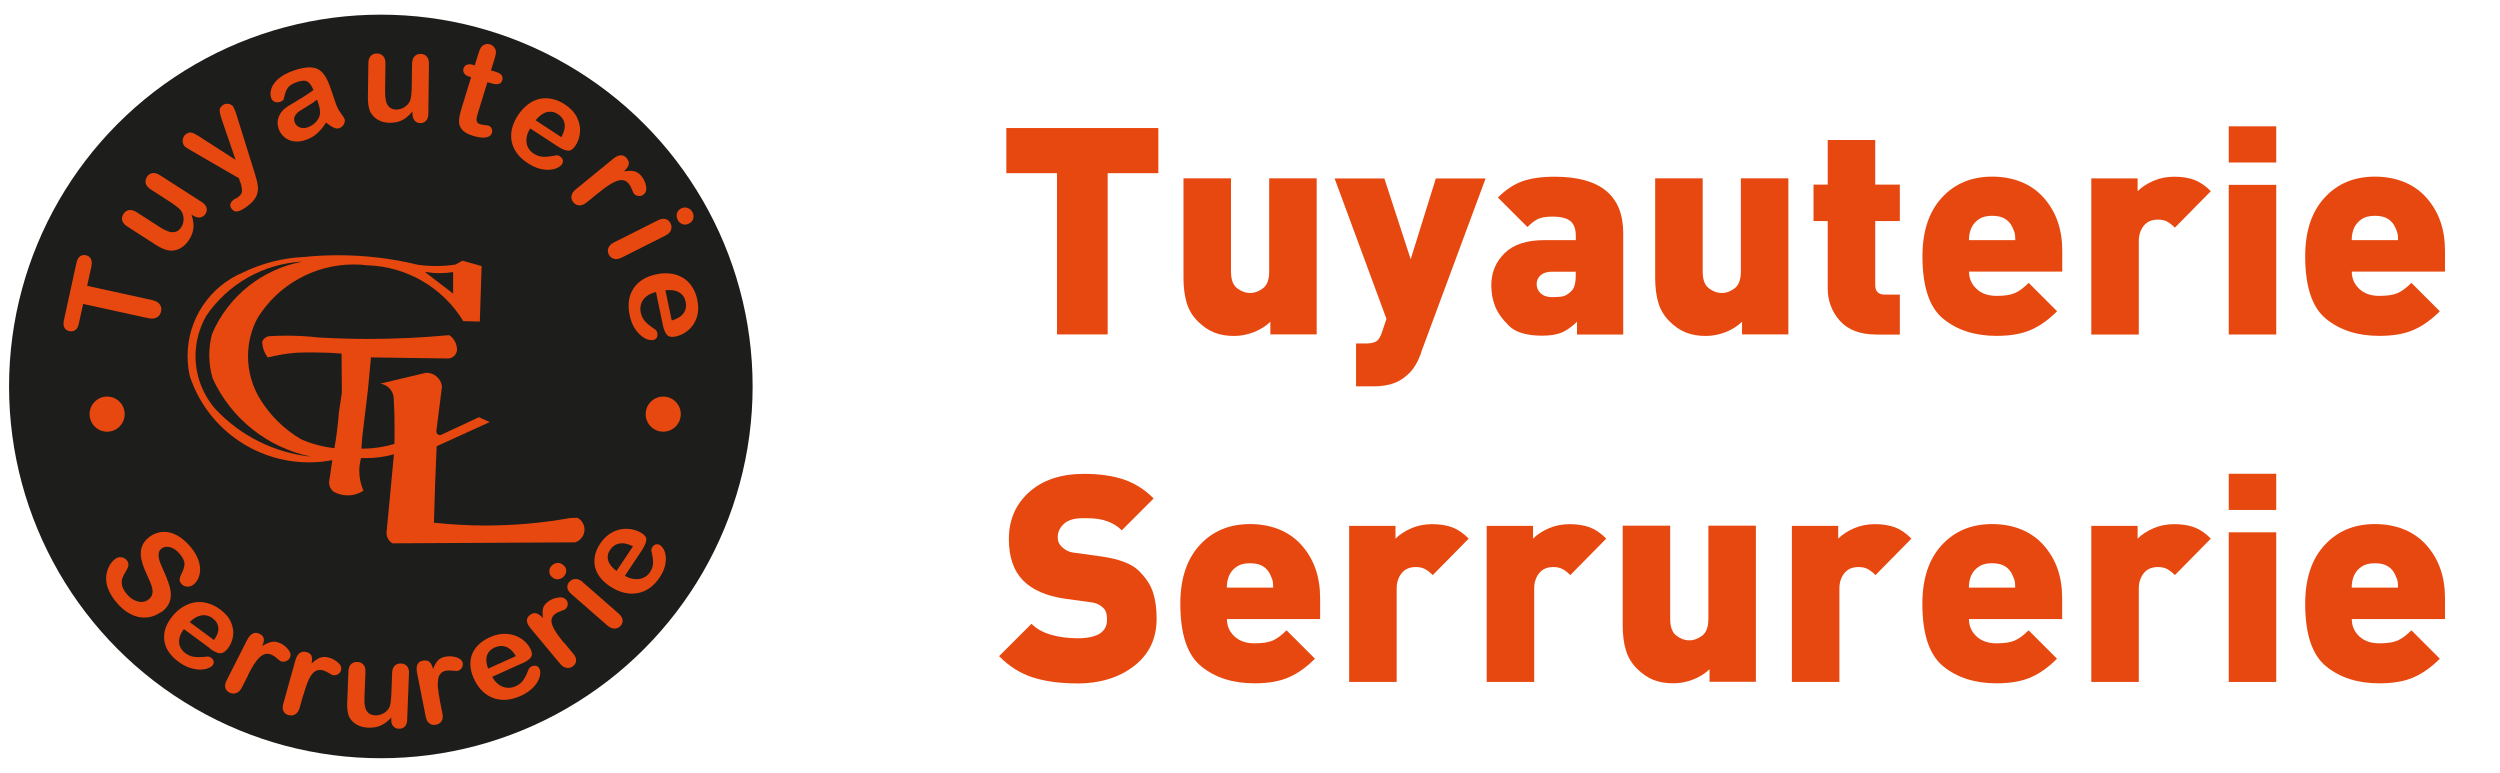
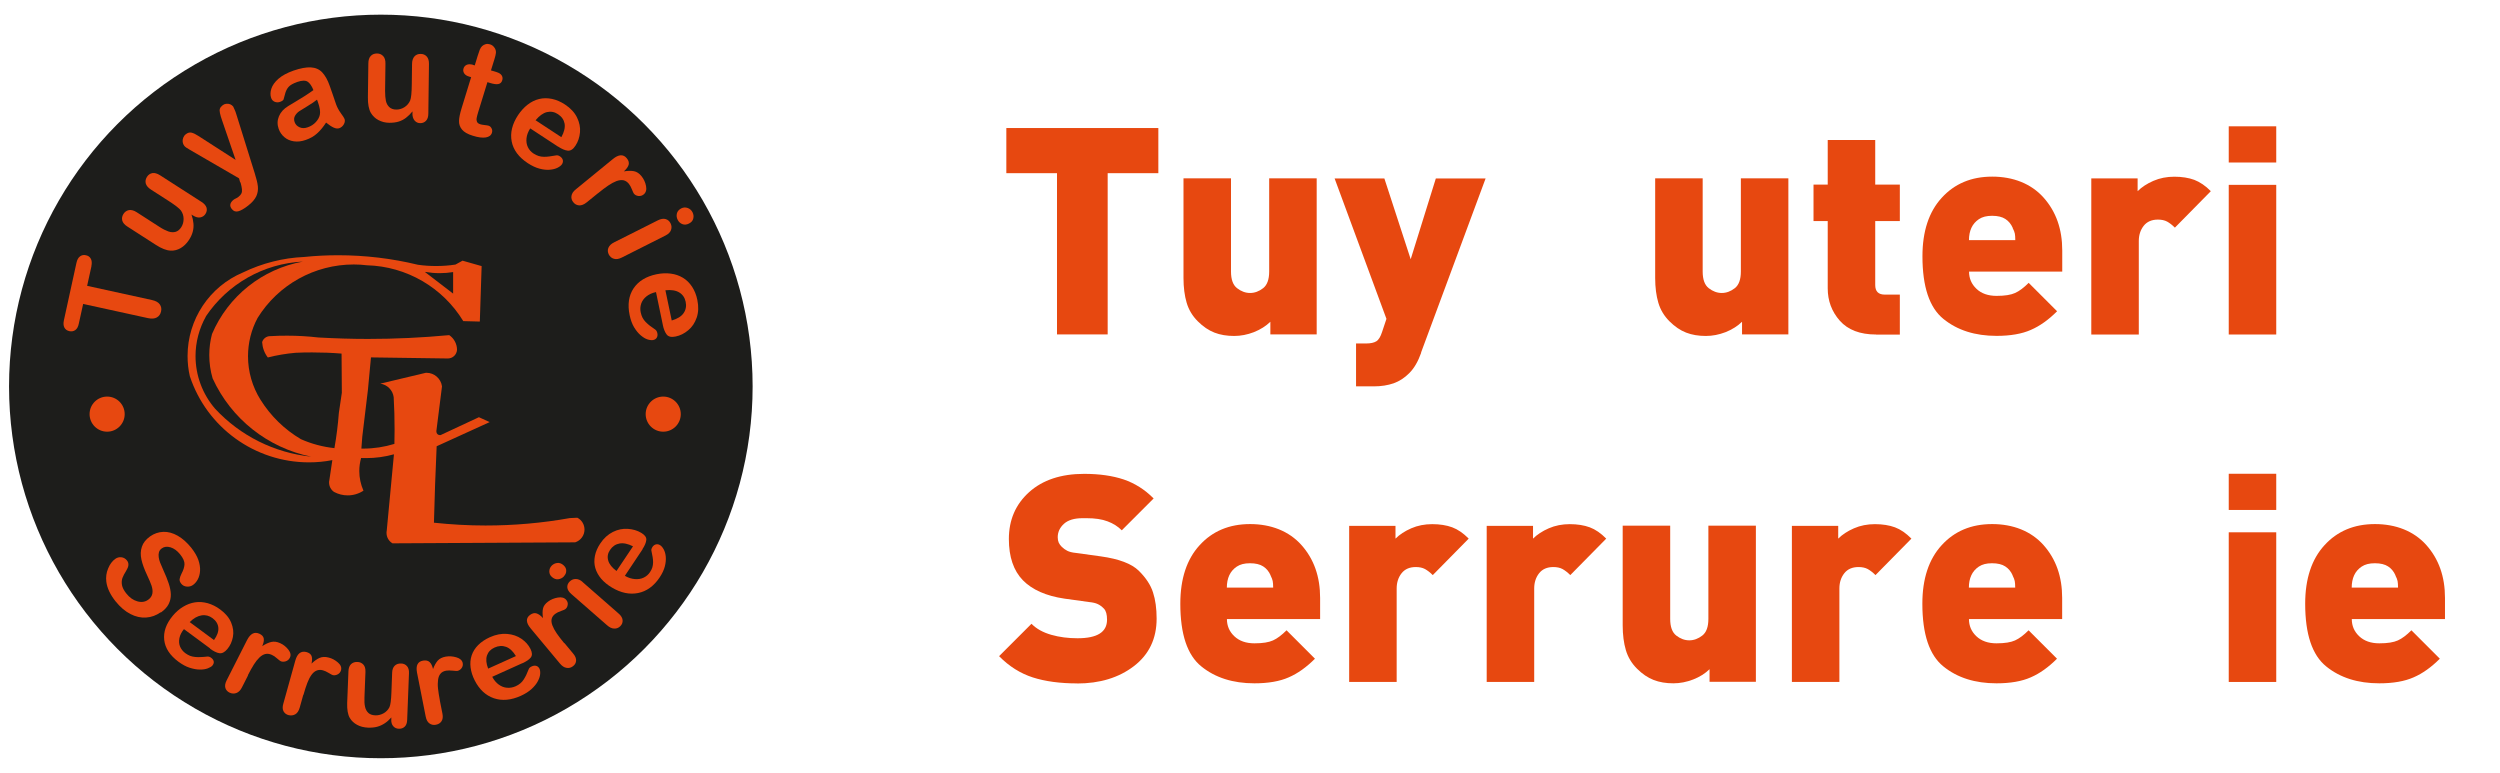
<svg xmlns="http://www.w3.org/2000/svg" id="Calque_1" data-name="Calque 1" viewBox="0 0 276.3 85.41">
  <defs>
    <style>
      .cls-1 {
        fill: #e74810;
      }

      .cls-1, .cls-2 {
        stroke-width: 0px;
      }

      .cls-2 {
        fill: #1d1d1b;
      }
    </style>
  </defs>
  <g>
    <circle class="cls-2" cx="42.09" cy="42.71" r="41.09" />
    <g>
      <path class="cls-1" d="m17.75,67.67c-.49.35-1.02.54-1.6.58-.58.04-1.16-.09-1.74-.39-.58-.3-1.13-.77-1.63-1.39-.6-.75-.94-1.48-1.03-2.18-.06-.5,0-.99.2-1.46.19-.47.46-.83.8-1.07.2-.14.42-.2.67-.17.25.03.45.15.61.35.13.16.18.34.16.53-.02.19-.11.4-.26.64-.18.28-.31.54-.4.77-.08.23-.1.49-.05.78.05.28.21.59.47.92.36.46.77.75,1.23.88.45.13.85.07,1.19-.17.27-.19.42-.42.47-.69.05-.27.01-.56-.09-.87-.11-.31-.27-.7-.5-1.18-.3-.64-.51-1.21-.62-1.71-.11-.5-.1-.97.05-1.41.14-.44.45-.82.91-1.15.44-.31.93-.48,1.46-.5.53-.02,1.06.13,1.59.43.53.3,1.03.75,1.5,1.33.37.47.63.92.78,1.34.15.43.21.83.19,1.2-.02.37-.11.69-.25.95-.14.26-.32.47-.53.62-.2.14-.42.2-.68.18-.26-.02-.47-.13-.62-.32-.14-.18-.2-.34-.18-.5.02-.16.09-.37.22-.63.19-.35.3-.69.32-1,.02-.32-.14-.69-.49-1.12-.32-.4-.67-.65-1.05-.77-.38-.11-.7-.08-.96.11-.16.11-.27.25-.32.42-.05.17-.06.35-.03.56.03.21.08.4.15.58.07.18.2.48.38.89.23.51.43.98.57,1.42.15.44.23.85.24,1.22.01.37-.07.73-.24,1.07-.17.34-.46.65-.87.94h0Z" />
      <path class="cls-1" d="m23.23,71.67l-2.9-2.14c-.26.32-.43.65-.5.99-.07.34-.05.65.07.94.12.28.31.52.57.72.18.13.36.23.53.3.18.07.37.11.58.13.21.02.41.02.6.01.2,0,.45-.03.77-.06.13,0,.26.04.4.15.15.11.24.24.27.39.03.15-.02.29-.13.44-.1.13-.28.23-.53.33-.25.09-.54.14-.88.13-.34,0-.71-.07-1.12-.2-.41-.13-.82-.36-1.23-.66-.95-.7-1.48-1.51-1.58-2.41-.1-.9.21-1.79.94-2.67.34-.41.73-.75,1.15-1,.42-.26.87-.42,1.32-.49.46-.07.93-.03,1.41.1.48.14.94.37,1.38.7.58.43.98.91,1.2,1.45.22.54.29,1.06.19,1.58-.1.52-.3.96-.62,1.34-.29.35-.59.5-.89.45-.3-.05-.64-.22-1.03-.51m-2.24-2.93l2.69,1.99c.36-.5.52-.96.48-1.37-.04-.41-.25-.76-.64-1.05-.37-.27-.77-.38-1.21-.31-.44.07-.88.31-1.32.75h0Z" />
      <path class="cls-1" d="m27.42,74.63l-.68,1.34c-.16.32-.37.53-.61.62-.24.09-.49.08-.74-.03-.24-.11-.4-.28-.48-.52-.07-.24-.03-.51.13-.83l2.26-4.46c.37-.72.82-.96,1.37-.71.28.13.44.3.48.53.04.22-.02.5-.17.84.37-.24.7-.39,1-.46.3-.07.63-.03.98.13.36.16.66.4.91.72.25.32.31.62.16.9-.1.2-.25.32-.46.39-.21.06-.39.06-.56-.02-.06-.03-.19-.13-.4-.31-.2-.18-.39-.31-.58-.39-.25-.11-.48-.14-.7-.09-.22.05-.44.18-.65.38-.21.2-.42.46-.62.78-.2.32-.43.72-.67,1.2h0Z" />
      <path class="cls-1" d="m33.52,76.79l-.4,1.43c-.1.35-.26.59-.48.72-.22.13-.47.16-.73.1-.26-.06-.45-.21-.57-.42-.12-.22-.13-.5-.03-.84l1.33-4.78c.22-.77.62-1.08,1.21-.94.3.08.49.22.58.43.08.21.08.5,0,.85.32-.3.61-.51.89-.63.28-.12.61-.14.99-.04.38.09.73.28,1.04.55.31.27.42.55.34.85-.06.21-.18.36-.37.46-.19.1-.38.13-.55.08-.07-.02-.22-.1-.45-.24-.23-.14-.45-.24-.64-.29-.27-.07-.5-.05-.71.04-.21.09-.39.25-.56.49-.17.24-.32.53-.45.88-.14.35-.27.78-.42,1.3h0Z" />
      <path class="cls-1" d="m43.25,79.52v-.23c-.23.26-.47.48-.73.65-.26.17-.53.3-.83.38-.3.08-.63.11-1.01.1-.46-.02-.86-.12-1.21-.31-.35-.19-.62-.44-.81-.76-.22-.38-.31-.93-.29-1.64l.14-3.52c.01-.35.11-.62.29-.79.18-.17.41-.25.68-.24.29,0,.51.11.68.29.17.18.24.45.23.8l-.11,2.84c-.02.41,0,.76.07,1.04.06.28.19.5.37.67.18.16.44.25.77.26.32.01.62-.07.91-.23.29-.17.5-.39.64-.67.12-.25.19-.8.22-1.65l.08-2.16c.01-.35.11-.61.29-.78.18-.17.41-.25.69-.24.28,0,.5.11.66.29.16.18.24.45.22.8l-.2,5.14c-.01.34-.1.59-.27.75-.17.16-.38.24-.64.23-.26,0-.47-.1-.63-.28-.16-.18-.23-.43-.22-.75h0Z" />
      <path class="cls-1" d="m48.61,77.42l.29,1.46c.07.35.03.64-.11.84-.14.21-.35.33-.62.38-.27.05-.5,0-.71-.15-.21-.15-.34-.4-.41-.75l-.96-4.86c-.15-.78.07-1.23.67-1.33.31-.05.55,0,.72.16.17.16.3.42.38.77.15-.4.33-.71.52-.93.2-.22.49-.37.88-.44.39-.07.78-.04,1.19.08.4.12.63.33.69.63.04.21,0,.4-.13.57-.13.17-.28.26-.46.3-.07.01-.24,0-.52-.03-.28-.03-.51-.03-.71,0-.27.05-.48.15-.62.32-.15.16-.24.39-.28.67-.04.28-.05.61-.01.98.04.37.11.82.21,1.34h0Z" />
      <g>
        <path class="cls-1" d="m57.72,73.3l-3.32,1.5c.19.36.43.65.72.86.29.21.6.33.92.35.32.03.63-.03.94-.16.2-.09.38-.2.52-.32.15-.12.27-.26.38-.43.11-.17.2-.34.28-.5.08-.17.17-.4.29-.68.05-.11.16-.2.32-.27.17-.08.34-.1.49-.06.15.04.27.14.36.31.07.14.1.34.08.59-.02.25-.11.52-.26.8-.15.29-.38.57-.69.86-.31.28-.7.53-1.18.75-1.09.49-2.09.58-2.99.27-.9-.31-1.61-.97-2.12-1.98-.24-.47-.39-.95-.45-1.42-.06-.47-.02-.92.12-1.34.14-.42.38-.8.72-1.14.34-.34.77-.63,1.28-.86.66-.3,1.3-.42,1.91-.37.61.05,1.14.23,1.59.54.45.31.78.68,1,1.12.2.4.21.72.03.95-.18.23-.5.44-.94.64m-3.78.59l3.08-1.39c-.32-.53-.68-.87-1.09-1.02-.41-.15-.84-.12-1.28.08-.42.19-.7.49-.83.88-.13.4-.09.88.13,1.44h0Z" />
        <path class="cls-1" d="m62.38,71.07l.97,1.17c.24.28.34.55.32.79-.02.25-.14.45-.36.61-.21.16-.45.22-.7.17-.26-.04-.5-.2-.73-.48l-3.24-3.89c-.52-.63-.54-1.12-.06-1.48.25-.18.48-.24.71-.17.23.07.47.24.72.52-.06-.42-.06-.77,0-1.05.06-.28.25-.54.56-.77.31-.23.67-.38,1.09-.45.41-.07.72.02.92.26.14.17.2.36.16.56-.03.2-.12.36-.27.47-.05.04-.21.11-.47.2-.26.09-.47.19-.63.31-.22.16-.35.35-.4.56-.05.21-.02.45.08.72.1.27.26.56.47.87.21.31.5.68.84,1.1h0Z" />
        <path class="cls-1" d="m64.38,64.32l3.99,3.49c.28.24.42.49.44.73.02.25-.06.47-.25.66-.19.19-.41.28-.67.27-.26,0-.53-.13-.8-.37l-3.95-3.45c-.27-.24-.42-.48-.44-.72-.02-.24.06-.46.25-.65.19-.19.41-.29.67-.29.26,0,.51.1.76.32m-2.06-.6c-.18.18-.39.28-.63.31-.24.03-.47-.06-.69-.25-.2-.17-.29-.38-.29-.62,0-.24.09-.45.26-.63.17-.17.37-.27.61-.3.24-.03.47.05.69.24.21.19.32.39.31.63,0,.23-.09.43-.27.61h0Z" />
        <path class="cls-1" d="m71.02,60.7l-1.96,2.94c.36.21.73.33,1.1.36.37.03.69-.02.98-.16.29-.14.52-.34.7-.61.12-.18.21-.36.26-.53.05-.18.08-.36.08-.56,0-.2-.02-.38-.05-.57-.03-.18-.08-.42-.14-.72-.02-.12.02-.25.11-.39.1-.15.23-.25.38-.29.15-.04.31-.02.47.08.14.09.28.24.4.46.12.22.2.49.23.81.03.32,0,.68-.1,1.07-.1.39-.29.8-.57,1.22-.64.96-1.44,1.54-2.38,1.73-.94.19-1.91-.01-2.91-.61-.47-.28-.86-.6-1.18-.97-.31-.37-.53-.77-.65-1.19-.12-.42-.13-.87-.04-1.33.09-.46.29-.92.59-1.37.39-.59.86-1.01,1.4-1.28.54-.27,1.09-.38,1.65-.34.56.04,1.05.18,1.48.44.4.24.59.5.56.79-.03.29-.17.63-.43,1.02m-2.86,2.4l1.82-2.72c-.57-.29-1.07-.39-1.5-.31-.43.08-.78.32-1.04.71-.25.37-.32.76-.2,1.17.11.4.42.79.92,1.16h0Z" />
      </g>
      <path class="cls-1" d="m10.11,29.41l-.48,2.18,7.17,1.57c.41.09.7.25.86.48.16.23.21.49.14.78-.06.3-.22.52-.46.66-.24.14-.57.17-.98.08l-7.17-1.57-.48,2.18c-.07.34-.2.58-.39.71-.19.13-.4.17-.65.12-.26-.06-.44-.19-.55-.39-.11-.21-.13-.47-.06-.8l1.39-6.36c.08-.35.21-.59.4-.72.19-.14.41-.18.65-.12.25.05.43.18.54.39.11.2.13.48.06.82h0Z" />
      <path class="cls-1" d="m21.36,23.84l-.2-.13c.12.34.19.67.22.99.03.31,0,.62-.08.92-.08.3-.22.61-.43.92-.25.38-.55.67-.9.88-.35.2-.72.3-1.11.28-.46-.02-1.01-.23-1.64-.64l-3.14-2.02c-.32-.2-.51-.43-.57-.67-.06-.24-.02-.48.13-.72.15-.24.36-.38.61-.43.25-.04.54.03.85.23l2.53,1.63c.37.24.7.4.98.5.29.1.56.11.8.04.24-.07.45-.24.63-.52.17-.27.25-.57.25-.91,0-.34-.1-.64-.29-.92-.17-.23-.63-.59-1.39-1.08l-1.93-1.24c-.31-.2-.5-.43-.57-.67-.06-.25-.02-.49.13-.73.15-.24.35-.37.6-.42.25-.04.53.04.85.24l4.59,2.95c.3.19.48.41.55.64.06.23.02.46-.12.68-.14.22-.33.34-.58.39-.25.04-.51-.03-.79-.21h0Z" />
      <path class="cls-1" d="m26.54,20.15l-.12-.44-5.43-3.15c-.32-.18-.53-.32-.62-.44-.1-.13-.16-.27-.18-.43-.02-.16,0-.32.06-.47.06-.15.15-.28.28-.38.21-.17.43-.23.64-.18.21.05.46.17.75.36l4.12,2.65-1.48-4.32c-.12-.35-.21-.63-.25-.85-.05-.21-.05-.38,0-.5.04-.12.14-.24.3-.37.11-.09.24-.14.39-.16.15-.02.29,0,.43.05.14.06.25.14.34.25.04.08.09.2.16.35.07.15.13.31.18.48l2.05,6.57c.18.57.3,1.05.34,1.43.04.38-.02.74-.17,1.08-.16.34-.45.69-.9,1.04-.43.34-.8.55-1.09.63-.29.08-.53,0-.73-.26-.13-.17-.19-.34-.15-.51.03-.17.15-.34.35-.5.08-.06.17-.11.26-.15.11-.05.2-.11.27-.16.17-.13.28-.26.34-.39.06-.13.08-.28.06-.47-.02-.19-.07-.44-.16-.76h0Z" />
      <path class="cls-1" d="m36.03,13.56c-.31.48-.64.88-.99,1.19-.34.31-.76.55-1.26.72-.46.16-.89.21-1.3.15-.41-.06-.76-.21-1.05-.46-.29-.24-.5-.55-.63-.91-.17-.49-.16-.95.03-1.4.19-.45.53-.83,1.03-1.13.1-.07.36-.22.78-.47.42-.25.77-.46,1.06-.65.29-.19.61-.4.94-.64-.18-.46-.4-.77-.64-.93-.24-.16-.63-.15-1.15.03-.45.16-.77.34-.95.54-.18.2-.31.46-.39.77-.08.31-.13.51-.17.62-.04.1-.17.19-.39.27-.2.07-.4.07-.59-.01-.19-.08-.32-.22-.39-.42-.11-.31-.1-.65.02-1.03.12-.37.38-.74.78-1.09.4-.35.95-.65,1.65-.9.78-.27,1.43-.39,1.94-.36.51.03.93.21,1.25.55.32.34.6.83.83,1.49.14.42.27.77.37,1.06.1.29.21.62.33.97.12.33.29.66.53.99.24.32.37.54.41.64.06.18.04.38-.08.59-.12.21-.29.35-.5.43-.18.06-.39.04-.63-.07-.24-.11-.51-.29-.83-.55m-1.01-2.53c-.23.19-.57.42-1.03.7-.46.28-.78.48-.95.59-.17.12-.32.28-.44.48-.12.21-.14.44-.05.7.09.27.28.46.55.58.27.12.57.12.9,0,.35-.12.65-.31.89-.57.24-.26.39-.53.45-.82.07-.33,0-.8-.22-1.41l-.09-.25h0Z" />
      <path class="cls-1" d="m45.59,12.55v-.24c-.23.28-.47.52-.72.71-.25.19-.52.33-.82.42-.3.09-.63.13-1.01.13-.46,0-.86-.11-1.22-.3-.36-.19-.63-.46-.83-.79-.23-.4-.34-.98-.33-1.73l.05-3.73c0-.38.09-.66.27-.84.17-.18.4-.27.68-.27.29,0,.51.1.69.29s.26.47.25.84l-.04,3.01c0,.44.03.8.09,1.1.07.3.2.53.39.7.19.17.45.26.77.26.32,0,.62-.09.9-.27.28-.18.49-.43.62-.73.11-.27.17-.85.18-1.75l.03-2.29c0-.37.1-.65.27-.84.18-.19.41-.28.69-.27.28,0,.5.1.67.29.17.19.25.47.24.85l-.07,5.45c0,.36-.09.63-.26.8-.17.18-.38.26-.63.26-.26,0-.47-.1-.63-.29-.16-.19-.24-.45-.24-.79h0Z" />
      <path class="cls-1" d="m52.27,7.17l.2.06.33-1.08c.09-.29.17-.51.23-.67.07-.16.15-.29.26-.39.11-.1.24-.17.39-.21.16-.04.31-.03.48.02.23.07.41.22.54.45.09.15.12.32.11.49-.02.17-.07.41-.17.72l-.38,1.22.66.2c.25.08.43.2.53.36.1.16.12.34.06.53-.07.24-.22.38-.44.42-.22.04-.51,0-.87-.11l-.33-.1-1.02,3.31c-.09.28-.14.5-.17.66-.03.16-.01.3.04.42.06.12.18.21.38.27.11.03.25.06.45.08.19.02.34.04.44.07.14.04.26.14.34.3.08.15.09.31.04.48-.09.29-.32.46-.68.52-.36.06-.84,0-1.44-.19-.56-.17-.96-.4-1.19-.68-.23-.28-.34-.6-.33-.96.01-.36.11-.82.28-1.38l1.06-3.45-.24-.07c-.26-.08-.44-.2-.54-.37-.1-.17-.12-.34-.06-.53.06-.19.18-.32.36-.4.18-.08.41-.07.68,0h0Z" />
      <path class="cls-1" d="m61.68,16.21l-3.08-2.02c-.23.36-.37.72-.41,1.09-.04.36.01.69.15.98.14.29.35.53.63.71.19.12.37.21.56.27.18.06.38.09.59.09.21,0,.41-.01.6-.04.19-.03.45-.07.77-.12.13-.02.26.02.41.12.16.11.26.24.3.39.04.15.01.31-.09.47-.09.14-.26.27-.49.39-.24.12-.52.19-.86.22-.34.03-.72-.01-1.13-.12-.42-.11-.84-.31-1.29-.6-1.01-.66-1.61-1.47-1.79-2.41-.18-.94.05-1.91.7-2.9.31-.46.66-.85,1.06-1.16.4-.31.82-.52,1.28-.63.45-.11.92-.11,1.41-.01.49.1.97.31,1.44.62.61.4,1.06.88,1.33,1.43.27.55.38,1.1.33,1.65-.05.55-.22,1.05-.5,1.47-.26.4-.54.58-.85.55-.3-.03-.66-.18-1.07-.45m-2.49-2.91l2.85,1.87c.31-.56.43-1.06.36-1.49-.08-.43-.32-.78-.73-1.05-.39-.26-.8-.33-1.23-.23-.43.11-.84.41-1.25.9h0Z" />
      <path class="cls-1" d="m66.07,21.37l-1.22.99c-.3.24-.57.35-.84.34-.26-.02-.48-.13-.65-.35-.17-.21-.24-.44-.2-.7.04-.26.2-.51.5-.74l4.06-3.32c.65-.54,1.18-.57,1.56-.09.2.24.26.48.2.71-.07.23-.24.47-.53.73.44-.07.81-.08,1.12-.02.3.06.58.24.83.55.25.31.42.67.5,1.08.08.41,0,.72-.25.93-.18.15-.37.2-.59.18-.22-.03-.38-.11-.5-.26-.04-.05-.12-.21-.22-.47-.1-.26-.22-.47-.34-.62-.17-.21-.37-.34-.6-.39-.22-.04-.48-.01-.76.09-.28.11-.59.27-.91.49-.33.22-.71.51-1.15.87h0Z" />
      <path class="cls-1" d="m73.59,26.01l-4.86,2.45c-.34.17-.63.22-.88.14-.25-.07-.44-.23-.57-.48-.12-.25-.14-.49-.04-.73.1-.24.31-.45.64-.61l4.81-2.42c.33-.17.62-.22.87-.15.25.07.43.23.55.47.12.25.14.49.05.74-.09.25-.28.44-.58.59m1.32-1.71c-.12-.23-.15-.47-.09-.71.06-.24.22-.42.48-.56.24-.12.48-.13.72-.04.24.09.42.25.53.48.11.22.14.45.08.68-.05.24-.22.43-.48.56-.26.13-.5.15-.73.06-.23-.09-.4-.25-.51-.47h0Z" />
      <path class="cls-1" d="m73.25,35.88l-.75-3.6c-.42.09-.77.25-1.06.48-.28.23-.48.5-.58.81-.1.31-.12.62-.05.95.05.22.11.42.2.59.09.17.21.33.35.48.15.15.3.28.45.4.16.12.37.27.63.45.1.08.17.2.21.38.04.19.02.35-.06.49-.08.14-.21.23-.4.27-.17.03-.37.01-.63-.07-.25-.08-.5-.24-.76-.46-.26-.22-.5-.52-.72-.88-.22-.37-.38-.81-.49-1.33-.25-1.18-.1-2.17.43-2.97.54-.8,1.38-1.32,2.54-1.56.54-.11,1.07-.14,1.57-.07.5.06.95.22,1.35.46.4.24.73.57,1.01.99.27.42.47.9.58,1.46.15.72.13,1.37-.07,1.95-.2.58-.51,1.05-.94,1.4-.43.36-.89.59-1.39.69-.46.1-.79.03-.98-.21-.19-.24-.34-.6-.44-1.08m.29-3.82l.7,3.34c.62-.18,1.06-.45,1.31-.81.25-.36.33-.78.23-1.26-.1-.46-.33-.8-.71-1.03-.38-.23-.89-.31-1.52-.24h0Z" />
      <path class="cls-1" d="m36.38,53.2l.35-2.35h0c-.85.17-1.71.25-2.58.25-5.98,0-11.29-3.84-13.17-9.52h0c-.17-.73-.25-1.49-.25-2.24,0-4.03,2.41-7.67,6.13-9.23h0c2.11-1.02,4.42-1.61,6.76-1.71h0c1.25-.13,2.51-.19,3.76-.19,2.96,0,5.92.35,8.8,1.05h0c.67.1,1.35.14,2.03.14.71,0,1.43-.05,2.13-.16l.78-.43,2.11.6-.2,6.13-1.83-.05h0c-2.27-3.72-6.27-6.05-10.64-6.17h0c-.48-.06-.97-.09-1.46-.09-4.33,0-8.35,2.23-10.63,5.91h0c-.7,1.3-1.06,2.76-1.06,4.24,0,1.7.48,3.36,1.38,4.8h0c1.12,1.79,2.65,3.29,4.47,4.36h0c1.17.52,2.42.85,3.7.99h0c.23-1.29.39-2.58.49-3.89l.33-2.23-.03-4.33h0c-1.08-.09-2.17-.13-3.26-.13-.61,0-1.21.01-1.82.04h0c-1.03.09-2.06.26-3.07.52h0c-.38-.49-.59-1.08-.63-1.7h0c.12-.39.48-.66.89-.66.02,0,.05,0,.07,0h0c.61-.04,1.21-.05,1.82-.05,1.15,0,2.3.07,3.44.2h0c1.82.1,3.65.16,5.48.16,3,0,6-.14,8.98-.42h0c.54.37.86.98.86,1.63,0,0,0,0,0,0h0c-.04.54-.48.95-1.02.95l-8.49-.12-.34,3.62-.62,5.14-.1,1.32h0c.07,0,.15,0,.22,0,1.16,0,2.32-.18,3.43-.52h0c.01-.53.02-1.06.02-1.59,0-1.19-.03-2.39-.1-3.58h0c-.1-.77-.71-1.38-1.48-1.49l5.04-1.2h0s.04,0,.06,0c.87,0,1.6.64,1.72,1.5l-.62,4.92h0s0,.05,0,.08c0,.22.17.39.39.39.04,0,.07,0,.11-.02l4.2-1.96,1.19.54-5.86,2.67h0c-.13,2.81-.23,5.63-.3,8.45h0c1.89.2,3.79.31,5.7.31,3.12,0,6.24-.27,9.31-.82l.84-.04h0c.49.25.79.76.79,1.31,0,.64-.42,1.21-1.03,1.41l-20.19.11h0c-.41-.24-.66-.68-.66-1.15,0-.08,0-.15.02-.22l.8-8.47h0c-1,.28-2.03.42-3.07.42-.19,0-.38,0-.56-.01h0c-.13.47-.2.95-.2,1.44,0,.75.16,1.49.46,2.17h0c-.52.34-1.12.52-1.74.52-.53,0-1.04-.13-1.51-.38h0c-.35-.24-.55-.63-.55-1.05,0-.03,0-.07,0-.1h0Z" />
      <path class="cls-2" d="m22.75,34.97h0c2.42-3.6,6.39-5.85,10.73-6.06h0c-4.49.81-8.27,3.82-10.05,8.01h0c-.2.76-.3,1.53-.3,2.32,0,.87.12,1.74.37,2.58h0c2.04,4.46,6.08,7.67,10.89,8.65h0c-4.06-.42-7.83-2.3-10.61-5.29h0c-1.4-1.62-2.17-3.69-2.17-5.83,0-1.53.4-3.04,1.15-4.38h0Z" />
      <path class="cls-2" d="m46.99,30.07v-.02c.53.09,1.06.14,1.6.14.5,0,1-.04,1.49-.12v2.38l-3.09-2.37h0Z" />
      <path class="cls-1" d="m11.84,43.83c1.07,0,1.94.87,1.94,1.94s-.87,1.94-1.94,1.94-1.94-.87-1.94-1.94.87-1.94,1.94-1.94h0Z" />
      <path class="cls-1" d="m73.3,43.83c1.07,0,1.94.87,1.94,1.94s-.87,1.94-1.94,1.94-1.94-.87-1.94-1.94.87-1.94,1.94-1.94h0Z" />
    </g>
  </g>
  <g>
    <path class="cls-1" d="m122.42,19.14v17.82h-5.6v-17.82h-5.6v-4.99h16.8v4.99h-5.6Z" />
    <path class="cls-1" d="m140.4,36.97v-1.41c-.49.48-1.1.86-1.82,1.15-.73.28-1.45.42-2.18.42-.81,0-1.54-.12-2.18-.37-.64-.25-1.25-.66-1.84-1.25-.59-.59-1-1.27-1.23-2.05-.23-.78-.35-1.69-.35-2.74v-11.01h5.25v10.3c0,.88.22,1.49.67,1.84.45.35.93.53,1.44.53s.99-.18,1.44-.53c.45-.35.67-.97.67-1.84v-10.3h5.25v17.25h-5.12Z" />
    <path class="cls-1" d="m157.07,38.98c-.34.96-.77,1.71-1.3,2.24-.52.53-1.1.91-1.74,1.14-.64.22-1.37.34-2.18.34h-1.98v-4.74h1.12c.49,0,.86-.08,1.12-.24.26-.16.47-.51.64-1.04l.48-1.44-5.73-15.52h5.5l2.91,8.93,2.78-8.93h5.5l-7.14,19.26Z" />
-     <path class="cls-1" d="m174.29,36.97v-1.41c-.56.54-1.11.94-1.66,1.18-.55.24-1.28.36-2.18.36-1.73,0-2.97-.37-3.71-1.12-.75-.75-1.25-1.47-1.52-2.18-.27-.7-.4-1.46-.4-2.27,0-1.41.49-2.59,1.47-3.55.98-.96,2.44-1.44,4.38-1.44h3.49v-.45c0-.77-.2-1.32-.59-1.65-.4-.33-1.06-.5-2-.5-.66,0-1.17.08-1.54.24-.36.16-.77.46-1.22.91l-3.26-3.26c.85-.85,1.75-1.45,2.69-1.79.94-.34,2.13-.51,3.58-.51,5.06,0,7.58,2.08,7.58,6.25v11.19h-5.12Zm-.13-6.94h-2.66c-.51,0-.92.13-1.22.38-.3.26-.45.59-.45.99s.15.75.45,1.02c.3.28.73.42,1.28.42s.99-.04,1.25-.11c.26-.07.54-.26.86-.56.32-.3.48-.86.48-1.7v-.45Z" />
    <path class="cls-1" d="m192.53,36.97v-1.41c-.49.48-1.1.86-1.82,1.15-.73.28-1.45.42-2.18.42-.81,0-1.54-.12-2.18-.37-.64-.25-1.25-.66-1.84-1.25-.59-.59-1-1.27-1.23-2.05-.23-.78-.35-1.69-.35-2.74v-11.01h5.25v10.3c0,.88.22,1.49.67,1.84.45.35.93.53,1.44.53s.99-.18,1.44-.53c.45-.35.67-.97.67-1.84v-10.3h5.25v17.25h-5.12Z" />
    <path class="cls-1" d="m207.34,36.97c-1.77,0-3.1-.51-4-1.52-.9-1.02-1.34-2.21-1.34-3.58v-7.44h-1.57v-4.03h1.57v-4.93h5.25v4.93h2.72v4.03h-2.72v7.07c0,.71.35,1.06,1.06,1.06h1.66v4.42h-2.62Z" />
    <path class="cls-1" d="m217.62,30.02c0,.75.27,1.38.82,1.9.54.52,1.29.78,2.22.78s1.58-.11,2.05-.32c.47-.21.97-.59,1.5-1.12l3.14,3.14c-.94.94-1.9,1.63-2.9,2.06-.99.44-2.26.66-3.79.66-2.37,0-4.33-.62-5.87-1.87-1.55-1.25-2.32-3.56-2.32-6.93,0-2.75.71-4.91,2.13-6.46,1.42-1.56,3.28-2.34,5.58-2.34s4.3.77,5.68,2.32c1.38,1.55,2.06,3.49,2.06,5.84v2.34h-10.3Zm4.83-4.83c-.19-.43-.46-.76-.82-.99-.35-.23-.84-.35-1.46-.35s-1.08.12-1.46.37c-.37.25-.65.57-.83.96-.18.39-.27.85-.27,1.36h5.12c0-.32-.02-.56-.05-.72-.03-.16-.11-.37-.24-.62Z" />
    <path class="cls-1" d="m240.37,25.16c-.3-.3-.59-.52-.86-.67-.28-.15-.62-.22-1.02-.22-.68,0-1.21.23-1.57.69s-.54,1.02-.54,1.68v10.33h-5.25v-17.25h5.12v1.41c.45-.45,1.03-.83,1.74-1.14.71-.31,1.49-.46,2.32-.46s1.59.12,2.21.35c.62.24,1.23.65,1.82,1.25l-3.97,4.03Z" />
    <path class="cls-1" d="m246.32,17.96v-4h5.25v4h-5.25Zm0,19.01v-16.54h5.25v16.54h-5.25Z" />
-     <path class="cls-1" d="m259.92,30.02c0,.75.27,1.38.82,1.9.54.52,1.29.78,2.22.78s1.58-.11,2.05-.32c.47-.21.97-.59,1.5-1.12l3.14,3.14c-.94.94-1.9,1.63-2.9,2.06-.99.44-2.26.66-3.79.66-2.37,0-4.33-.62-5.87-1.87-1.55-1.25-2.32-3.56-2.32-6.93,0-2.75.71-4.91,2.13-6.46,1.42-1.56,3.28-2.34,5.58-2.34s4.3.77,5.68,2.32c1.38,1.55,2.06,3.49,2.06,5.84v2.34h-10.3Zm4.83-4.83c-.19-.43-.46-.76-.82-.99-.35-.23-.84-.35-1.46-.35s-1.08.12-1.46.37c-.37.25-.65.57-.83.96-.18.39-.27.85-.27,1.36h5.12c0-.32-.02-.56-.05-.72-.03-.16-.11-.37-.24-.62Z" />
    <path class="cls-1" d="m119.06,75.53c-1.9,0-3.54-.22-4.91-.66s-2.62-1.22-3.73-2.35l3.58-3.58c.55.56,1.28.96,2.19,1.22.91.26,1.87.38,2.9.38,2.18,0,3.26-.68,3.26-2.05,0-.58-.11-.98-.34-1.22-.22-.23-.45-.4-.69-.51-.23-.11-.54-.18-.93-.22l-2.75-.38c-2.03-.3-3.56-.98-4.59-2.03-1.03-1.06-1.55-2.58-1.55-4.56,0-2.11.75-3.84,2.24-5.18s3.52-2.02,6.08-2.02c1.69,0,3.14.21,4.37.62,1.23.42,2.33,1.11,3.31,2.1l-3.52,3.52c-.43-.43-.95-.76-1.57-.99-.62-.24-1.4-.35-2.34-.35h-.42c-.92,0-1.61.21-2.06.62-.46.42-.69.91-.69,1.49,0,.23.04.43.11.59.07.16.19.32.35.48.16.16.36.3.59.42.23.12.55.2.96.24l2.75.38c2.01.28,3.4.81,4.19,1.58.79.78,1.32,1.58,1.58,2.4.27.82.4,1.79.4,2.9,0,2.22-.84,3.97-2.51,5.25-1.67,1.28-3.77,1.92-6.29,1.92Z" />
    <path class="cls-1" d="m135.6,68.42c0,.75.27,1.38.82,1.9s1.29.78,2.22.78,1.58-.11,2.05-.32c.47-.21.97-.59,1.5-1.12l3.14,3.14c-.94.94-1.9,1.63-2.9,2.06-.99.44-2.26.66-3.79.66-2.37,0-4.33-.62-5.87-1.87-1.55-1.25-2.32-3.56-2.32-6.93,0-2.75.71-4.91,2.13-6.46,1.42-1.56,3.28-2.34,5.58-2.34s4.3.77,5.68,2.32,2.06,3.49,2.06,5.84v2.34h-10.3Zm4.83-4.83c-.19-.43-.46-.76-.82-.99-.35-.23-.84-.35-1.46-.35s-1.08.12-1.46.37c-.37.25-.65.57-.83.96-.18.39-.27.85-.27,1.36h5.12c0-.32-.02-.56-.05-.72-.03-.16-.11-.37-.24-.62Z" />
    <path class="cls-1" d="m158.35,63.56c-.3-.3-.59-.52-.86-.67-.28-.15-.62-.22-1.02-.22-.68,0-1.21.23-1.57.69s-.54,1.02-.54,1.68v10.33h-5.25v-17.25h5.12v1.41c.45-.45,1.03-.83,1.74-1.14.71-.31,1.49-.46,2.32-.46s1.59.12,2.21.35c.62.23,1.23.65,1.82,1.25l-3.97,4.03Z" />
    <path class="cls-1" d="m173.55,63.56c-.3-.3-.59-.52-.86-.67-.28-.15-.62-.22-1.02-.22-.68,0-1.21.23-1.57.69s-.54,1.02-.54,1.68v10.33h-5.25v-17.25h5.12v1.41c.45-.45,1.03-.83,1.74-1.14.71-.31,1.49-.46,2.32-.46s1.59.12,2.21.35c.62.23,1.23.65,1.82,1.25l-3.97,4.03Z" />
    <path class="cls-1" d="m188.94,75.37v-1.41c-.49.48-1.1.86-1.82,1.14-.73.28-1.45.42-2.18.42-.81,0-1.54-.12-2.18-.37s-1.25-.66-1.84-1.25c-.59-.59-1-1.27-1.23-2.05-.23-.78-.35-1.69-.35-2.74v-11.01h5.25v10.3c0,.88.22,1.49.67,1.84.45.35.93.53,1.44.53s.99-.18,1.44-.53c.45-.35.67-.96.67-1.84v-10.3h5.25v17.25h-5.12Z" />
    <path class="cls-1" d="m207.28,63.56c-.3-.3-.59-.52-.86-.67-.28-.15-.62-.22-1.02-.22-.68,0-1.21.23-1.57.69s-.54,1.02-.54,1.68v10.33h-5.25v-17.25h5.12v1.41c.45-.45,1.03-.83,1.74-1.14.71-.31,1.49-.46,2.32-.46s1.59.12,2.21.35c.62.23,1.23.65,1.82,1.25l-3.97,4.03Z" />
    <path class="cls-1" d="m217.61,68.42c0,.75.27,1.38.82,1.9s1.29.78,2.22.78,1.58-.11,2.05-.32c.47-.21.97-.59,1.5-1.12l3.14,3.14c-.94.94-1.9,1.63-2.9,2.06-.99.44-2.26.66-3.79.66-2.37,0-4.33-.62-5.87-1.87-1.55-1.25-2.32-3.56-2.32-6.93,0-2.75.71-4.91,2.13-6.46,1.42-1.56,3.28-2.34,5.58-2.34s4.3.77,5.68,2.32,2.06,3.49,2.06,5.84v2.34h-10.3Zm4.83-4.83c-.19-.43-.46-.76-.82-.99-.35-.23-.84-.35-1.46-.35s-1.08.12-1.46.37c-.37.25-.65.57-.83.96-.18.39-.27.85-.27,1.36h5.12c0-.32-.02-.56-.05-.72-.03-.16-.11-.37-.24-.62Z" />
-     <path class="cls-1" d="m240.37,63.56c-.3-.3-.59-.52-.86-.67-.28-.15-.62-.22-1.02-.22-.68,0-1.21.23-1.57.69s-.54,1.02-.54,1.68v10.33h-5.25v-17.25h5.12v1.41c.45-.45,1.03-.83,1.74-1.14.71-.31,1.49-.46,2.32-.46s1.59.12,2.21.35c.62.23,1.23.65,1.82,1.25l-3.97,4.03Z" />
    <path class="cls-1" d="m246.32,56.36v-4h5.25v4h-5.25Zm0,19.01v-16.54h5.25v16.54h-5.25Z" />
    <path class="cls-1" d="m259.92,68.42c0,.75.27,1.38.82,1.9s1.29.78,2.22.78,1.58-.11,2.05-.32c.47-.21.97-.59,1.5-1.12l3.14,3.14c-.94.94-1.9,1.63-2.9,2.06-.99.44-2.26.66-3.79.66-2.37,0-4.33-.62-5.87-1.87-1.55-1.25-2.32-3.56-2.32-6.93,0-2.75.71-4.91,2.13-6.46,1.42-1.56,3.28-2.34,5.58-2.34s4.3.77,5.68,2.32,2.06,3.49,2.06,5.84v2.34h-10.3Zm4.83-4.83c-.19-.43-.46-.76-.82-.99-.35-.23-.84-.35-1.46-.35s-1.08.12-1.46.37c-.37.25-.65.57-.83.96-.18.39-.27.85-.27,1.36h5.12c0-.32-.02-.56-.05-.72-.03-.16-.11-.37-.24-.62Z" />
  </g>
</svg>